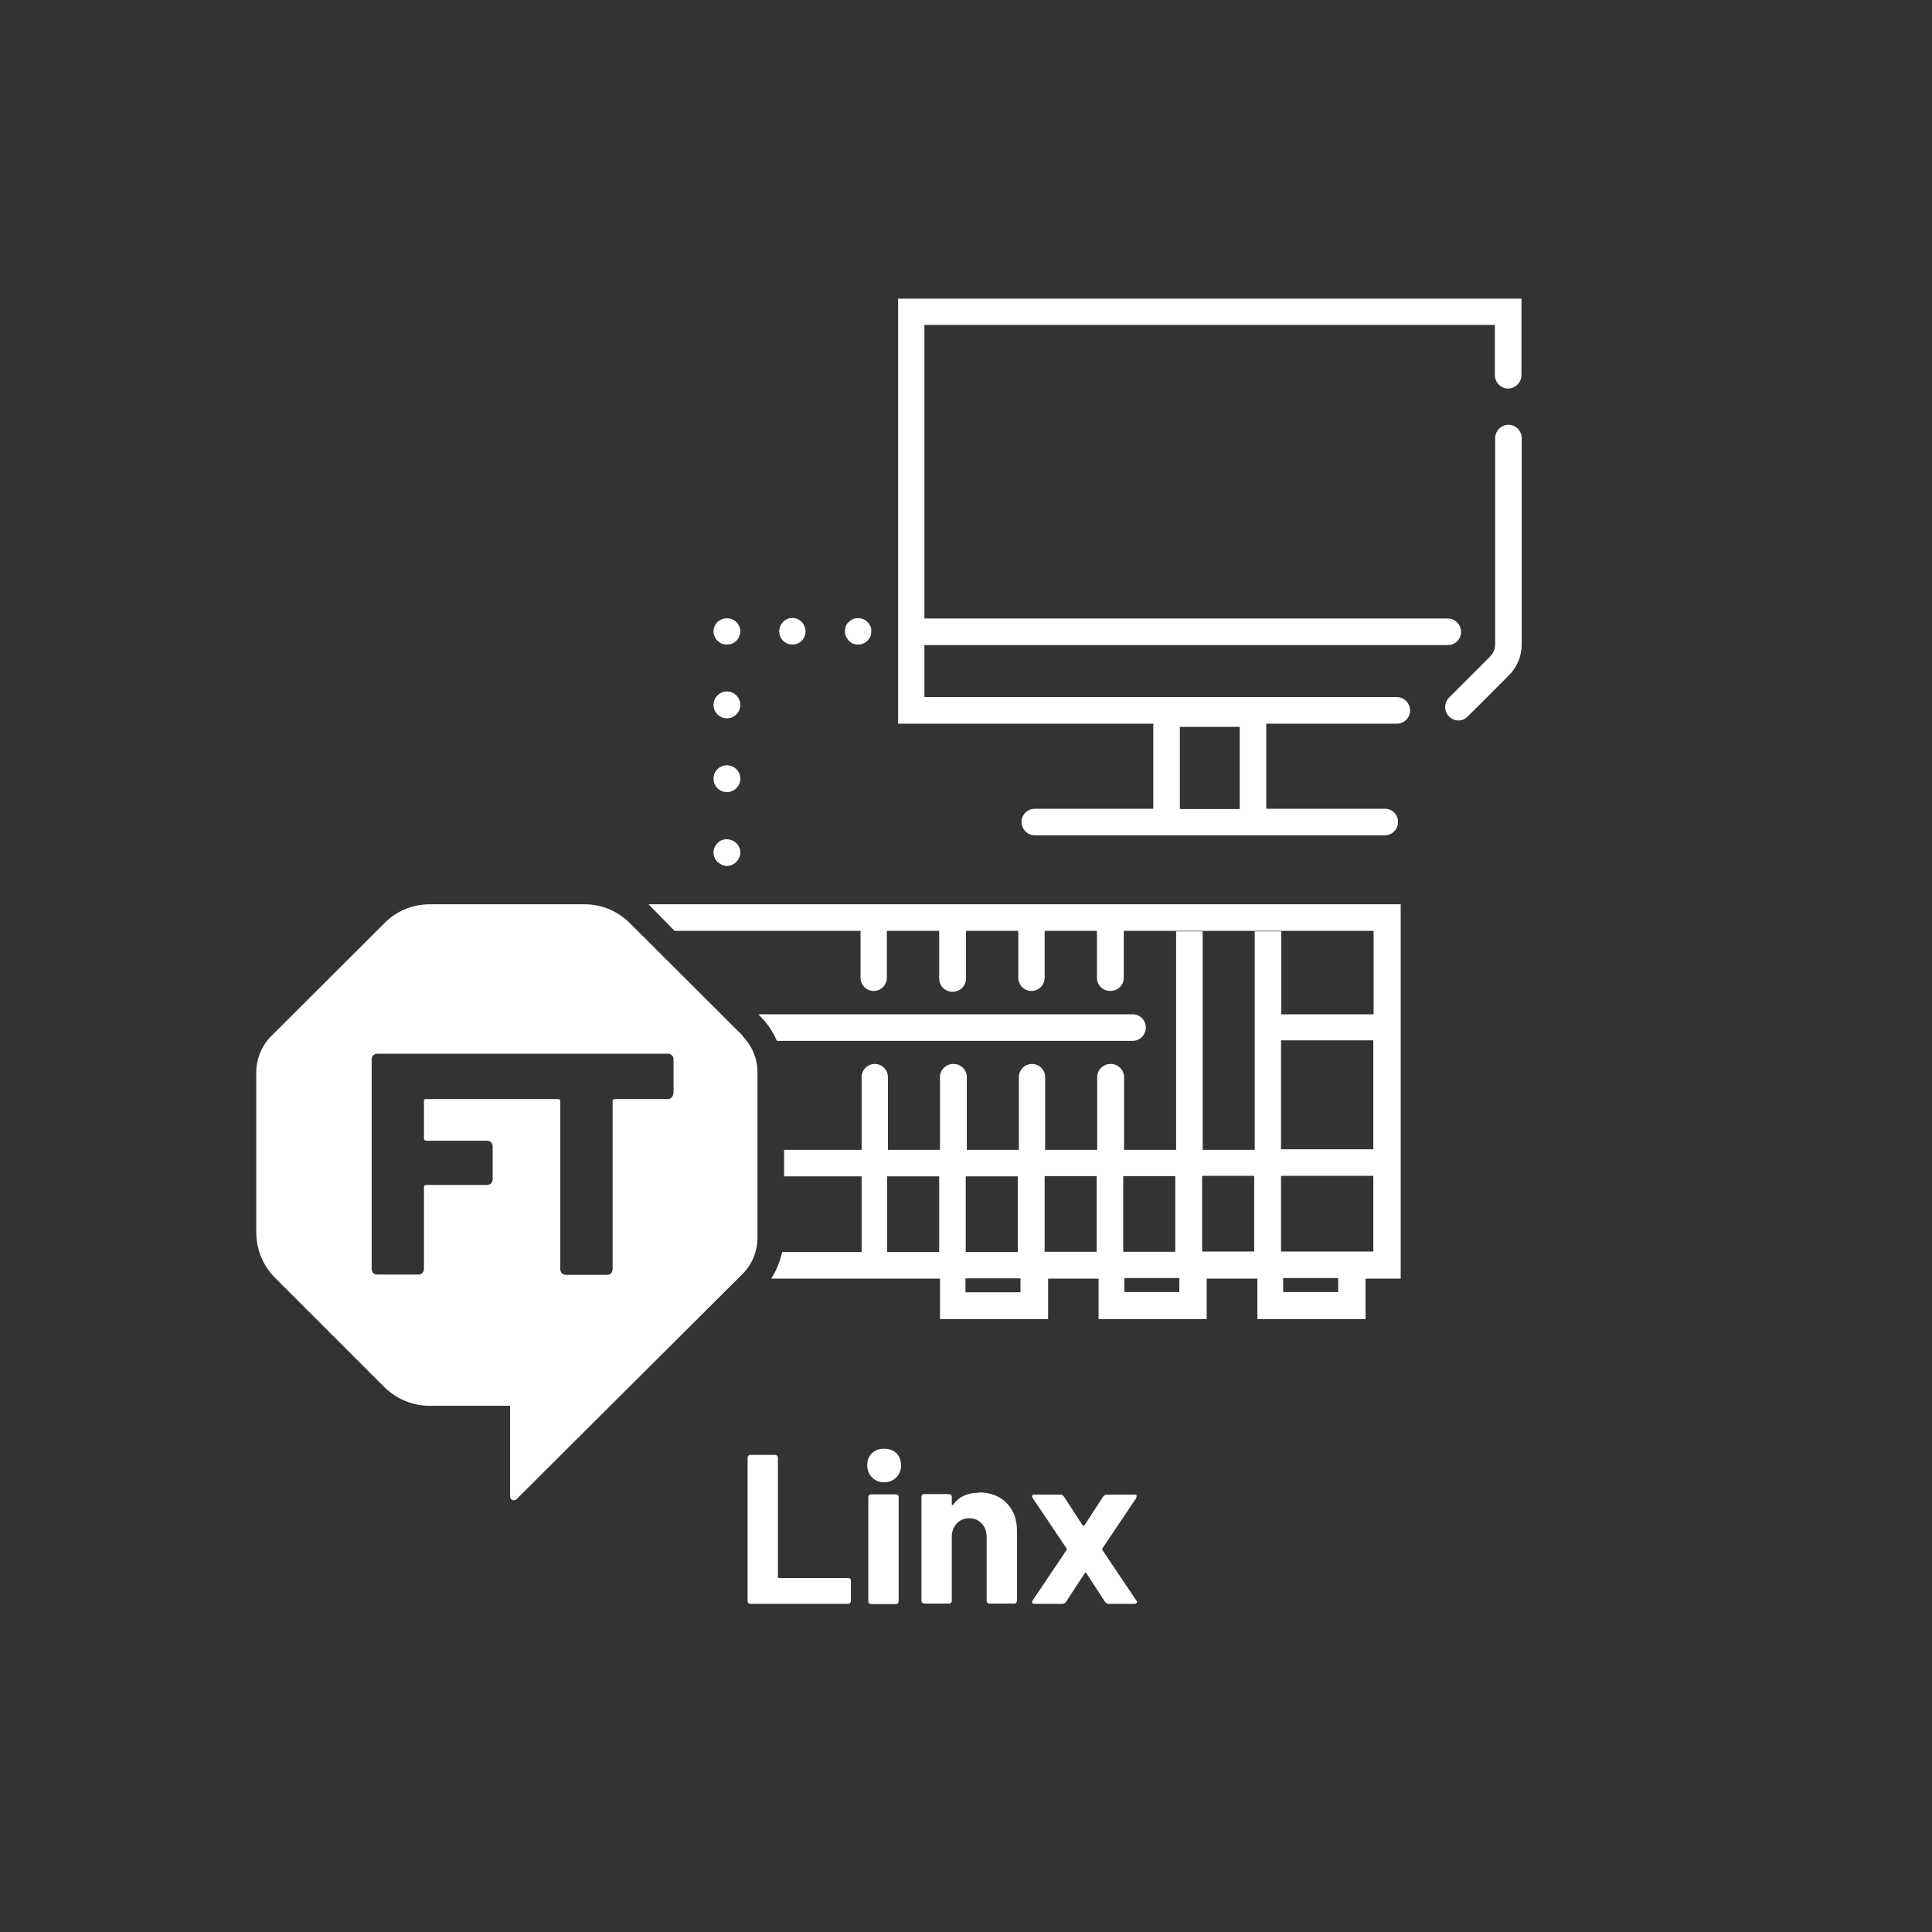
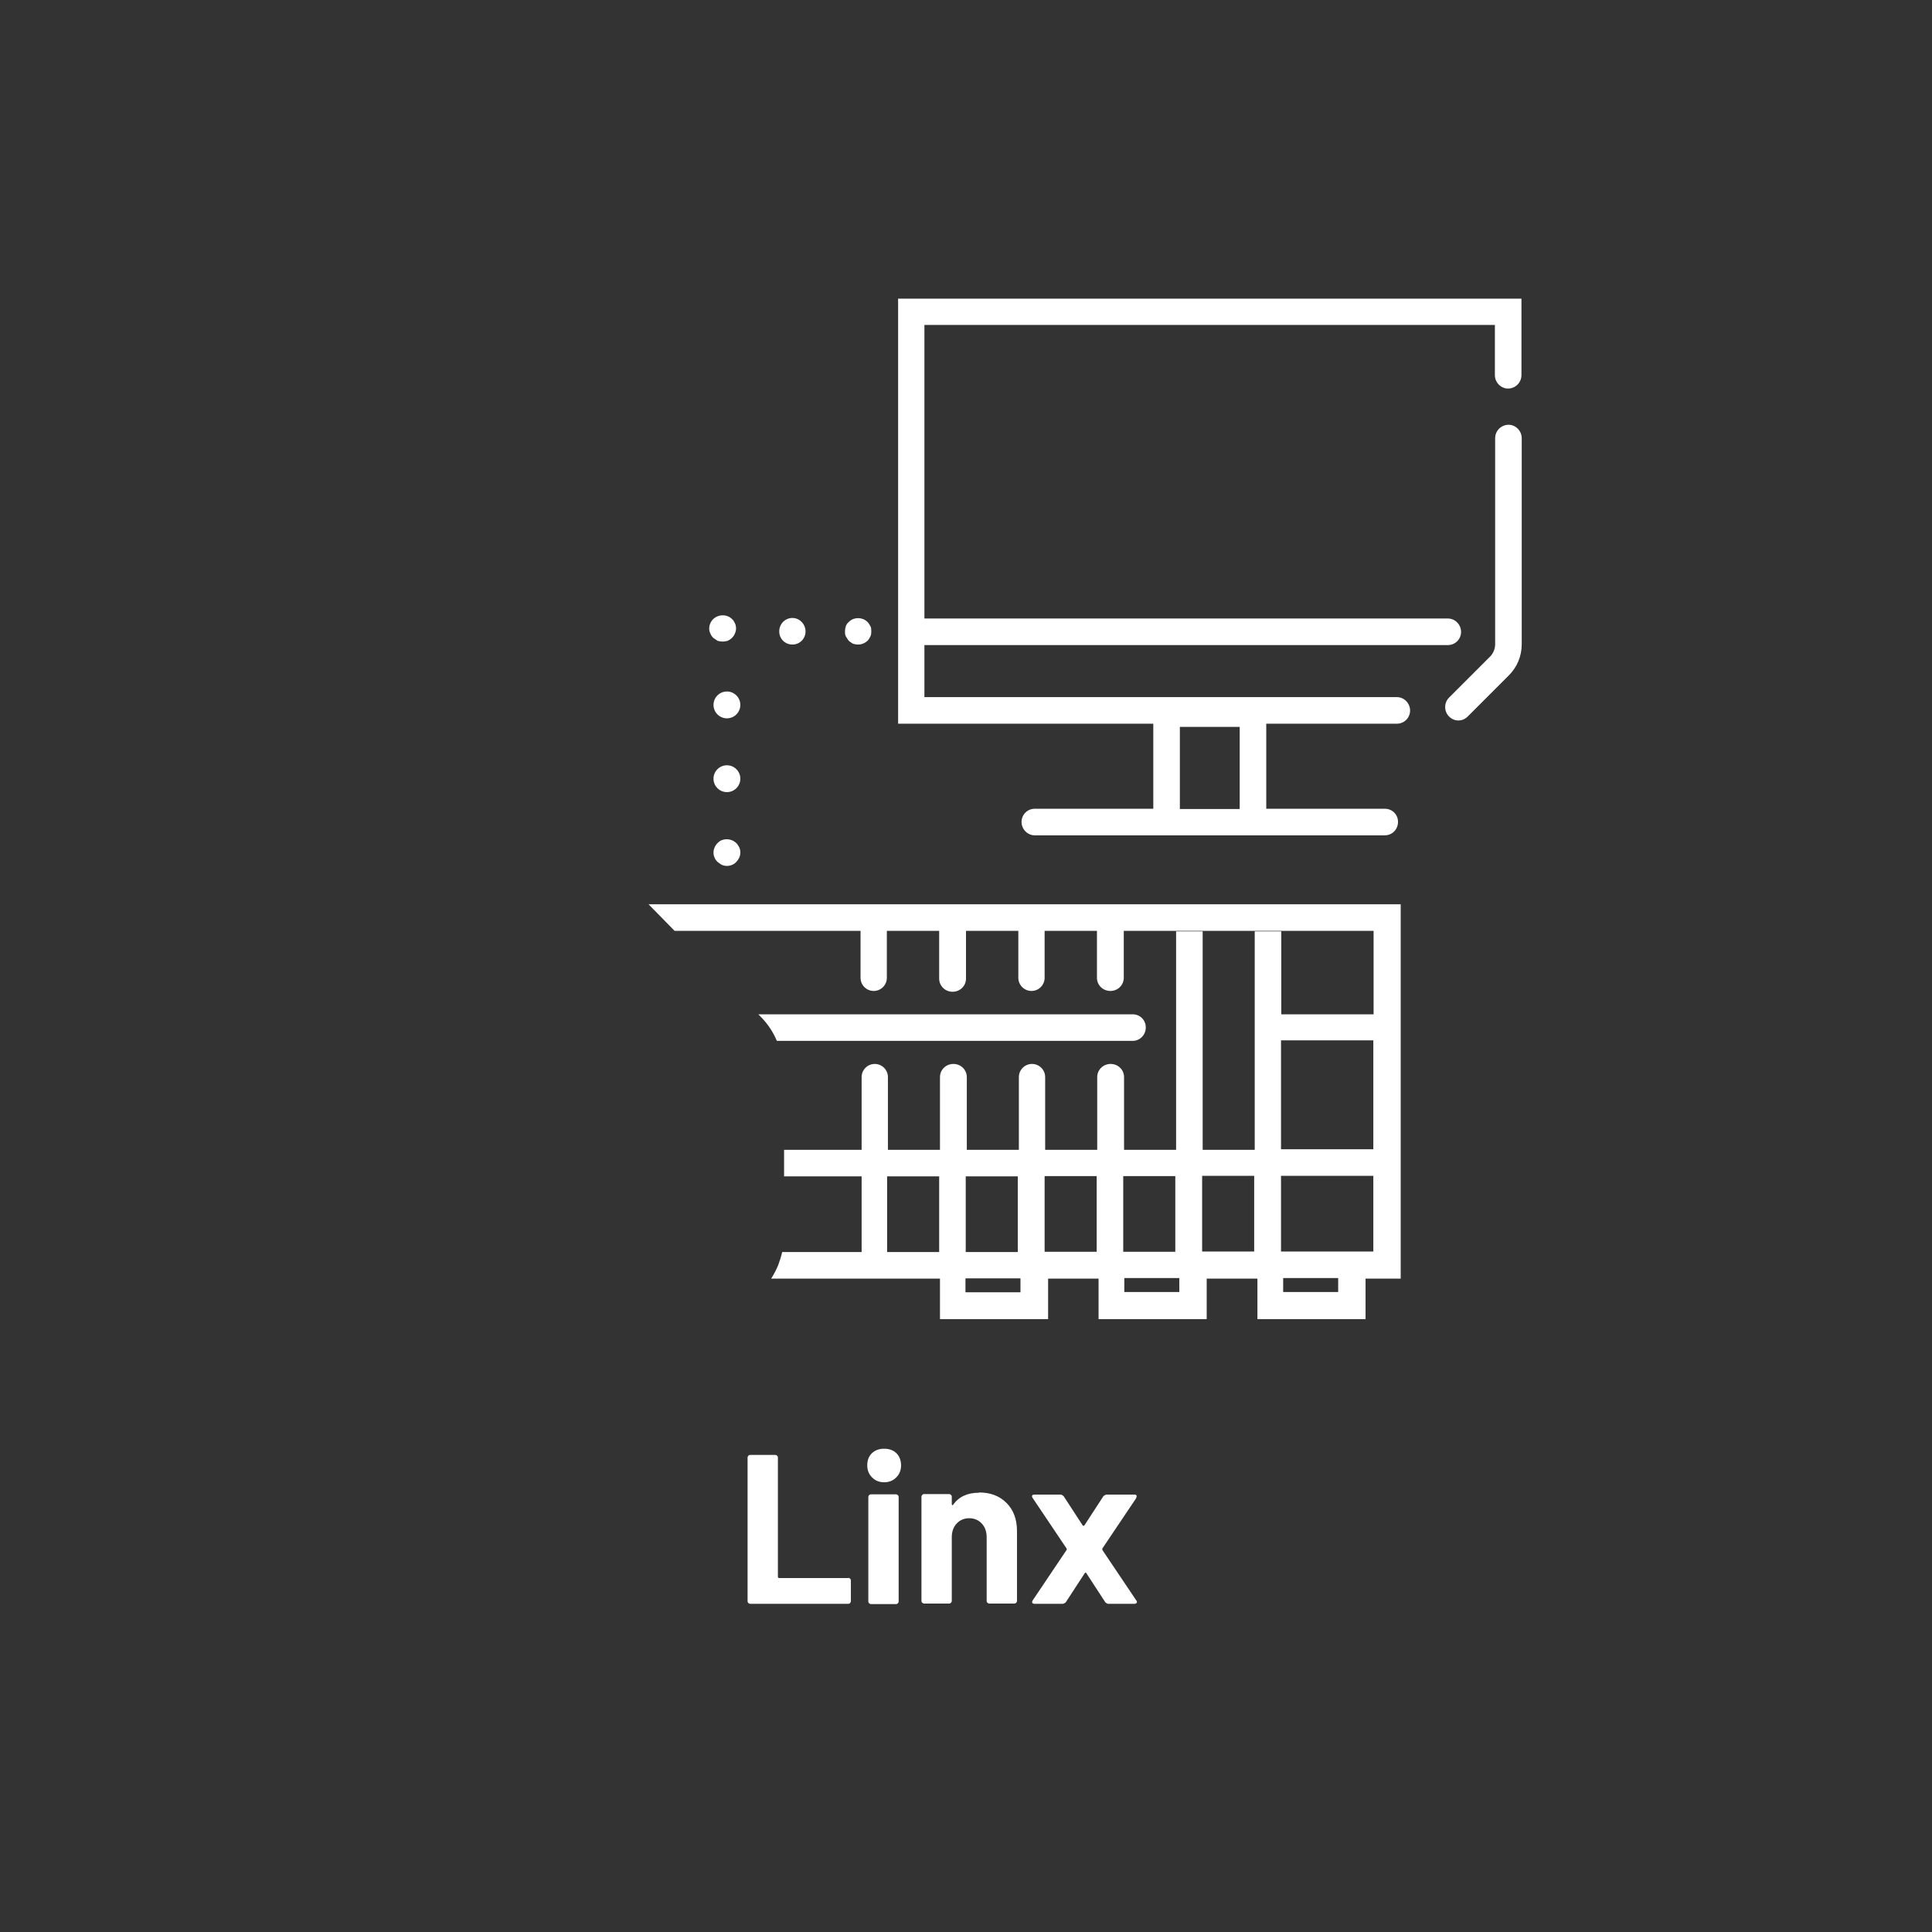
<svg xmlns="http://www.w3.org/2000/svg" id="FT_logos" viewBox="0 0 72 72">
  <rect x="0" y="0" width="72" height="72" fill="#333333" stroke="none" />
  <defs>
    <style>.cls-1{fill:#fff;}</style>
  </defs>
  <g id="Linx">
    <g>
      <g>
        <path class="cls-1" d="M31.62,58.81h-2.59s-.04-.01-.04-.04v-4.45s0-.05-.03-.07c-.02-.02-.04-.03-.07-.03h-.93s-.05,0-.07,.03-.03,.04-.03,.07v5.35s0,.05,.03,.07c.02,.02,.04,.03,.07,.03h3.65s.05,0,.07-.03,.03-.04,.03-.07v-.77s0-.05-.03-.07c-.02-.02-.04-.03-.07-.03Z" />
        <path class="cls-1" d="M32.94,53.99c-.18,0-.34,.06-.45,.17-.12,.12-.17,.27-.17,.45s.06,.33,.18,.45,.27,.18,.45,.18,.33-.06,.45-.18c.12-.12,.18-.27,.18-.45s-.06-.34-.17-.45-.27-.17-.45-.17Z" />
        <path class="cls-1" d="M33.39,55.69h-.93s-.05,0-.07,.03c-.02,.02-.03,.04-.03,.07v3.89s0,.05,.03,.07,.04,.03,.07,.03h.93s.05,0,.07-.03c.02-.02,.03-.04,.03-.07v-3.89s0-.05-.03-.07-.04-.03-.07-.03Z" />
        <path class="cls-1" d="M36.48,55.63c-.43,0-.75,.15-.97,.46,0,.01-.01,.01-.02,0s-.02-.02-.02-.03v-.28s0-.05-.03-.07c-.02-.02-.04-.03-.07-.03h-.93s-.05,0-.07,.03-.03,.04-.03,.07v3.88s0,.05,.03,.07,.04,.03,.07,.03h.93s.05,0,.07-.03c.02-.02,.03-.04,.03-.07v-2.37c0-.21,.06-.38,.18-.51s.28-.2,.47-.2,.35,.07,.47,.2c.12,.13,.18,.3,.18,.51v2.37s0,.05,.03,.07c.02,.02,.04,.03,.07,.03h.93s.05,0,.07-.03c.02-.02,.03-.04,.03-.07v-2.6c0-.44-.13-.79-.39-1.05-.26-.26-.6-.39-1.02-.39Z" />
        <path class="cls-1" d="M42.34,55.82s.03-.06,.02-.08c-.01-.02-.03-.04-.07-.04h-1.06s-.08,.02-.11,.06l-.71,1.09s-.03,.03-.06,0l-.71-1.09s-.06-.06-.11-.06h-.99c-.05,0-.08,.02-.08,.06,0,.02,0,.03,.02,.06l1.27,1.89s.01,.03,0,.05l-1.27,1.89s-.03,.06-.01,.08c.01,.02,.04,.04,.08,.04h1.06s.08-.02,.11-.06l.71-1.09s.03-.03,.05,0l.71,1.09s.06,.06,.11,.06h1s.07-.02,.07-.06c0-.02,0-.04-.02-.06l-1.27-1.89s0-.03,0-.05l1.27-1.89Z" />
        <path class="cls-1" d="M25.14,34.69h6.93s0,.01,0,.02v1.73c0,.27,.22,.49,.49,.49s.49-.22,.49-.49v-1.73s0-.01,0-.02h1.95s0,.01,0,.02v1.76c0,.27,.22,.49,.5,.49s.5-.22,.5-.49v-1.76s0-.01,0-.02h1.95s0,.01,0,.02v1.73c0,.27,.22,.49,.49,.49s.49-.22,.49-.49v-1.73s0-.01,0-.02h1.95s0,.01,0,.02v1.73c0,.27,.22,.49,.5,.49s.5-.22,.5-.49v-1.73s0-.01,0-.02h9.31v3.11h-3.44v-3.09h-.99v8.14h-1.94v-8.14h-.99v8.14h-1.94v-2.71c0-.27-.22-.49-.5-.49s-.5,.22-.5,.49v2.71h-1.94v-2.71c0-.27-.22-.49-.49-.49s-.49,.22-.49,.49v2.71h-1.94v-2.71c0-.27-.22-.49-.5-.49s-.5,.22-.5,.49v2.71h-1.94v-2.71c0-.27-.22-.49-.49-.49s-.49,.22-.49,.49v2.71h-2.89v.99h2.89v2.82h-2.96c-.04,.17-.09,.33-.15,.49-.07,.17-.16,.34-.26,.5h6.29v1.51h4.03v-1.51h1.88v1.51h4.03v-1.51h1.89v1.51h4.03v-1.51h1.31v-13.95H24.17l.97,.99Zm9.86,11.97h-1.94v-2.82h1.94v2.82Zm.99-2.82h1.94v2.82h-1.94v-2.82Zm2.04,4.32h-2.05v-.52h2.05v.52Zm2.84-1.51h-1.94v-2.82h1.94v2.82Zm.99-2.82h1.94v2.82h-1.94v-2.82Zm2.09,4.32h-2.05v-.52h2.05v.52Zm2.79-1.51h-1.94v-2.82h1.94v2.82Zm3.13,1.51h-2.05v-.52h2.05v.52Zm1.31-1.51h-3.44v-2.82h3.44v2.82Zm0-3.81h-3.44v-4.06h3.44v4.06Z" />
        <path class="cls-1" d="M42.21,38.79c.27,0,.49-.22,.49-.5s-.22-.49-.49-.49h-13.95l.07,.07c.27,.27,.48,.58,.62,.92h13.26Z" />
        <path class="cls-1" d="M33.47,11.14v15.83s9.51,0,9.51,0v3.17s-4.42,0-4.42,0c-.27,0-.49,.22-.49,.49s.22,.5,.49,.5h4.42s4.21,0,4.21,0h0s4.42,0,4.42,0c.27,0,.49-.22,.49-.5s-.22-.49-.49-.49h-4.42s0-3.17,0-3.17h4.87c.27,0,.49-.22,.49-.49s-.22-.5-.49-.5h-17.61s0-1.94,0-1.94h19.51c.27,0,.49-.22,.49-.49s-.22-.5-.49-.5h-19.51s0-10.94,0-10.94h21.26s0,1.87,0,1.87c0,.27,.22,.5,.49,.5s.5-.22,.5-.5v-2.85s-23.24,0-23.24,0Zm10.5,15.95h2.23s0,3.06,0,3.06h-2.23s0-3.06,0-3.06Z" />
        <path class="cls-1" d="M56.22,15.83c-.27,0-.5,.22-.5,.5v7.68c0,.17-.07,.34-.19,.46l-1.53,1.53c-.19,.19-.19,.51,0,.7,.1,.1,.22,.15,.35,.15s.25-.05,.35-.15l1.53-1.53c.31-.31,.48-.72,.48-1.16v-7.68c0-.27-.22-.5-.49-.5Z" />
        <path class="cls-1" d="M26.74,32.12s.1,.08,.16,.11c.07,.03,.13,.04,.19,.04,.13,0,.26-.05,.35-.15,.05-.05,.08-.1,.11-.16,.03-.07,.04-.13,.04-.19s-.01-.13-.04-.19-.06-.11-.11-.16c-.14-.14-.36-.18-.54-.11-.06,.02-.11,.06-.16,.11-.09,.09-.15,.22-.15,.35,0,.07,.01,.13,.04,.19,.02,.06,.06,.11,.11,.16Z" />
        <circle class="cls-1" cx="27.09" cy="26.27" r=".5" />
        <circle class="cls-1" cx="27.09" cy="29.02" r=".5" />
-         <path class="cls-1" d="M26.74,23.88s.1,.08,.16,.11c.06,.02,.13,.03,.19,.03s.13-.01,.19-.03c.06-.03,.11-.06,.16-.11,.05-.05,.09-.11,.11-.17,.03-.06,.04-.12,.04-.18s-.01-.13-.04-.19-.06-.12-.11-.16c-.19-.19-.51-.18-.7,0-.09,.09-.15,.22-.15,.35,0,.06,.01,.13,.04,.18,.02,.06,.06,.12,.11,.17Z" />
+         <path class="cls-1" d="M26.74,23.88c.06,.02,.13,.03,.19,.03s.13-.01,.19-.03c.06-.03,.11-.06,.16-.11,.05-.05,.09-.11,.11-.17,.03-.06,.04-.12,.04-.18s-.01-.13-.04-.19-.06-.12-.11-.16c-.19-.19-.51-.18-.7,0-.09,.09-.15,.22-.15,.35,0,.06,.01,.13,.04,.18,.02,.06,.06,.12,.11,.17Z" />
        <path class="cls-1" d="M29.53,24.02c.28,0,.49-.22,.49-.49s-.22-.5-.49-.5-.49,.22-.49,.5,.22,.49,.49,.49Z" />
        <path class="cls-1" d="M31.63,23.88s.1,.08,.16,.11c.06,.02,.13,.03,.19,.03,.13,0,.25-.05,.35-.14,.05-.05,.08-.11,.11-.17s.03-.13,.03-.18c0-.07,0-.13-.03-.19s-.07-.12-.11-.16c-.05-.05-.11-.09-.17-.11-.18-.07-.4-.03-.53,.11-.05,.04-.09,.1-.11,.16s-.03,.13-.03,.19c0,.06,0,.13,.03,.18s.07,.12,.11,.17Z" />
      </g>
      <g id="FactoryTalk_cmyk">
-         <path class="cls-1" d="M27.69,38.61l-4.22-4.21c-.45-.45-1.05-.7-1.68-.7h-5.78c-.63,0-1.24,.25-1.68,.7l-4.22,4.21c-.36,.36-.56,.85-.56,1.36v5.95c0,.64,.25,1.25,.7,1.7l4.08,4.08c.45,.44,1.05,.69,1.68,.69h3s0,3.38,0,3.38c0,.13,.15,.19,.24,.1l8.42-8.39c.36-.36,.56-.85,.56-1.36v-6.15c0-.51-.2-1-.56-1.36Zm-2.6,2.14c0,.06-.02,.11-.06,.15-.04,.04-.09,.06-.15,.06h-1.97c-.05,0-.08,.03-.08,.08v6.26c0,.06-.02,.11-.06,.15-.04,.04-.09,.06-.15,.06h-1.53c-.06,0-.11-.02-.15-.06-.04-.04-.06-.09-.06-.15v-6.26c0-.05-.03-.08-.08-.08h-4.92c-.05-.01-.08,.02-.08,.07v1.4c0,.05,.03,.08,.08,.08h2.27c.06,0,.11,.02,.15,.06,.04,.04,.06,.09,.06,.15v1.23c0,.06-.02,.11-.06,.15-.04,.04-.09,.06-.15,.06h-2.27c-.05,0-.08,.03-.08,.08v3.05c0,.06-.02,.11-.06,.15-.04,.04-.09,.06-.15,.06h-1.53c-.06,0-.11-.02-.15-.06-.04-.04-.06-.09-.06-.15v-7.81c0-.06,.02-.11,.06-.15s.09-.06,.15-.06h10.83c.06,0,.11,.02,.15,.06,.04,.04,.06,.09,.06,.15v1.26Z" />
-       </g>
+         </g>
    </g>
  </g>
</svg>